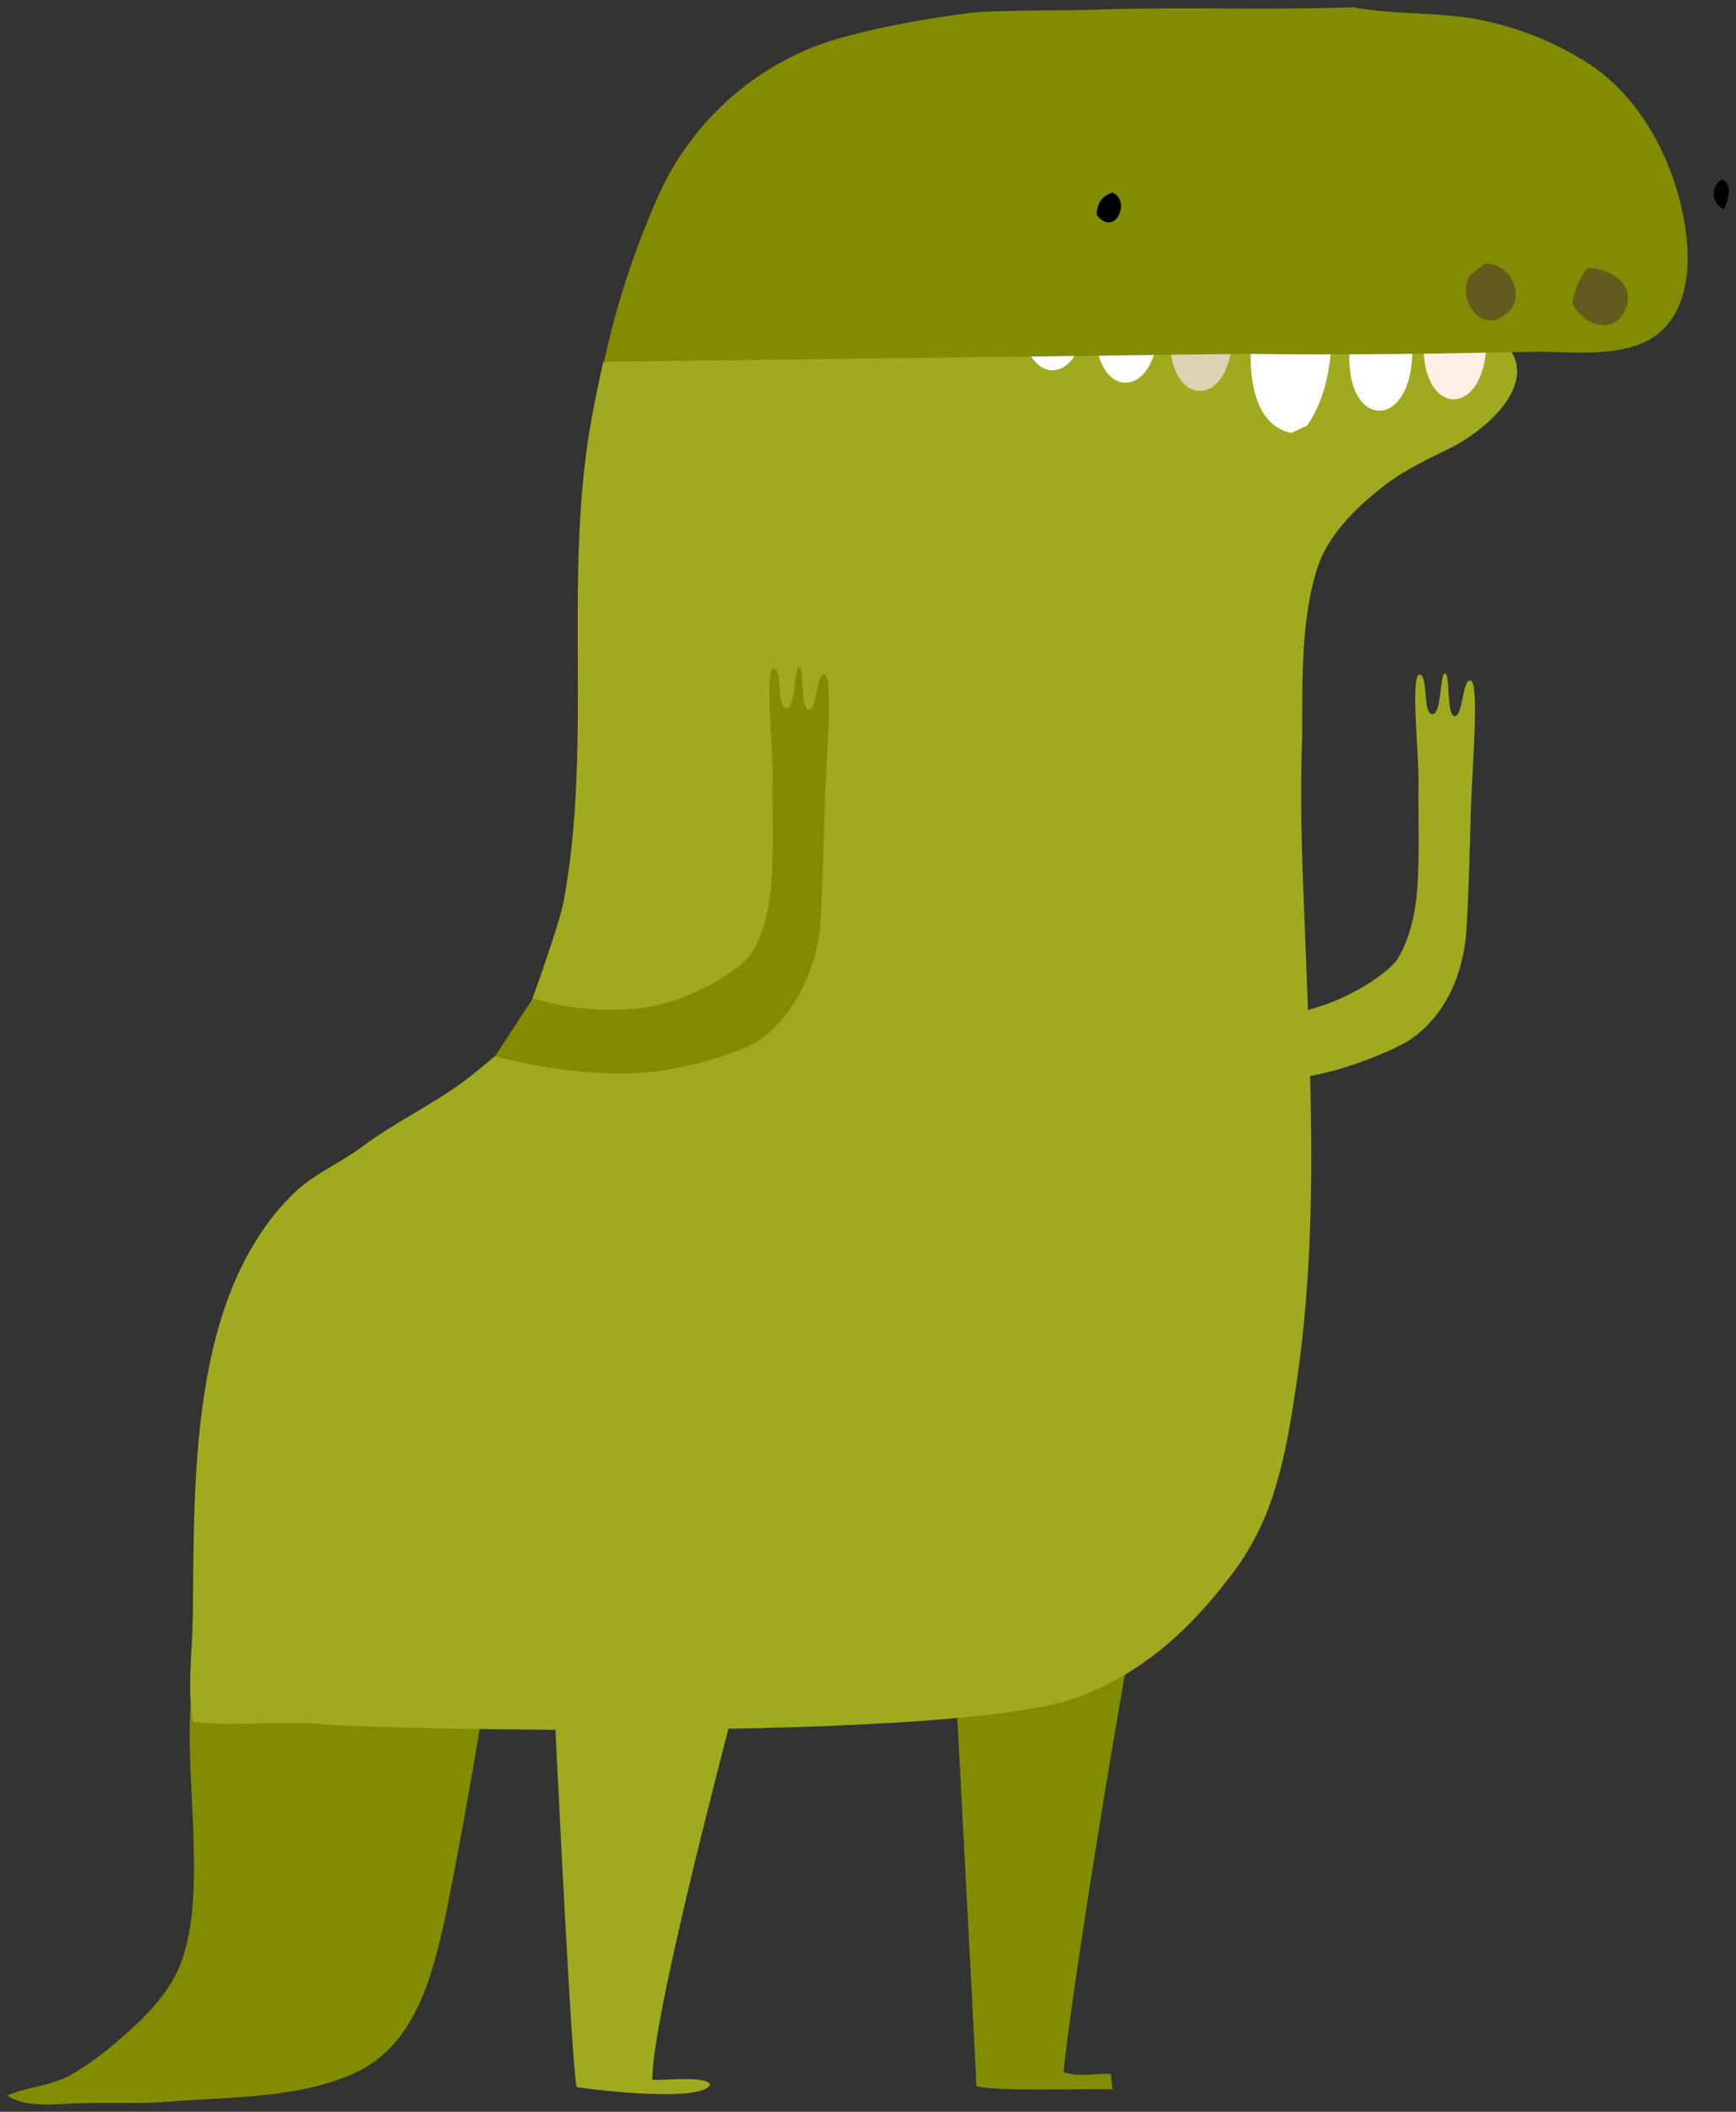
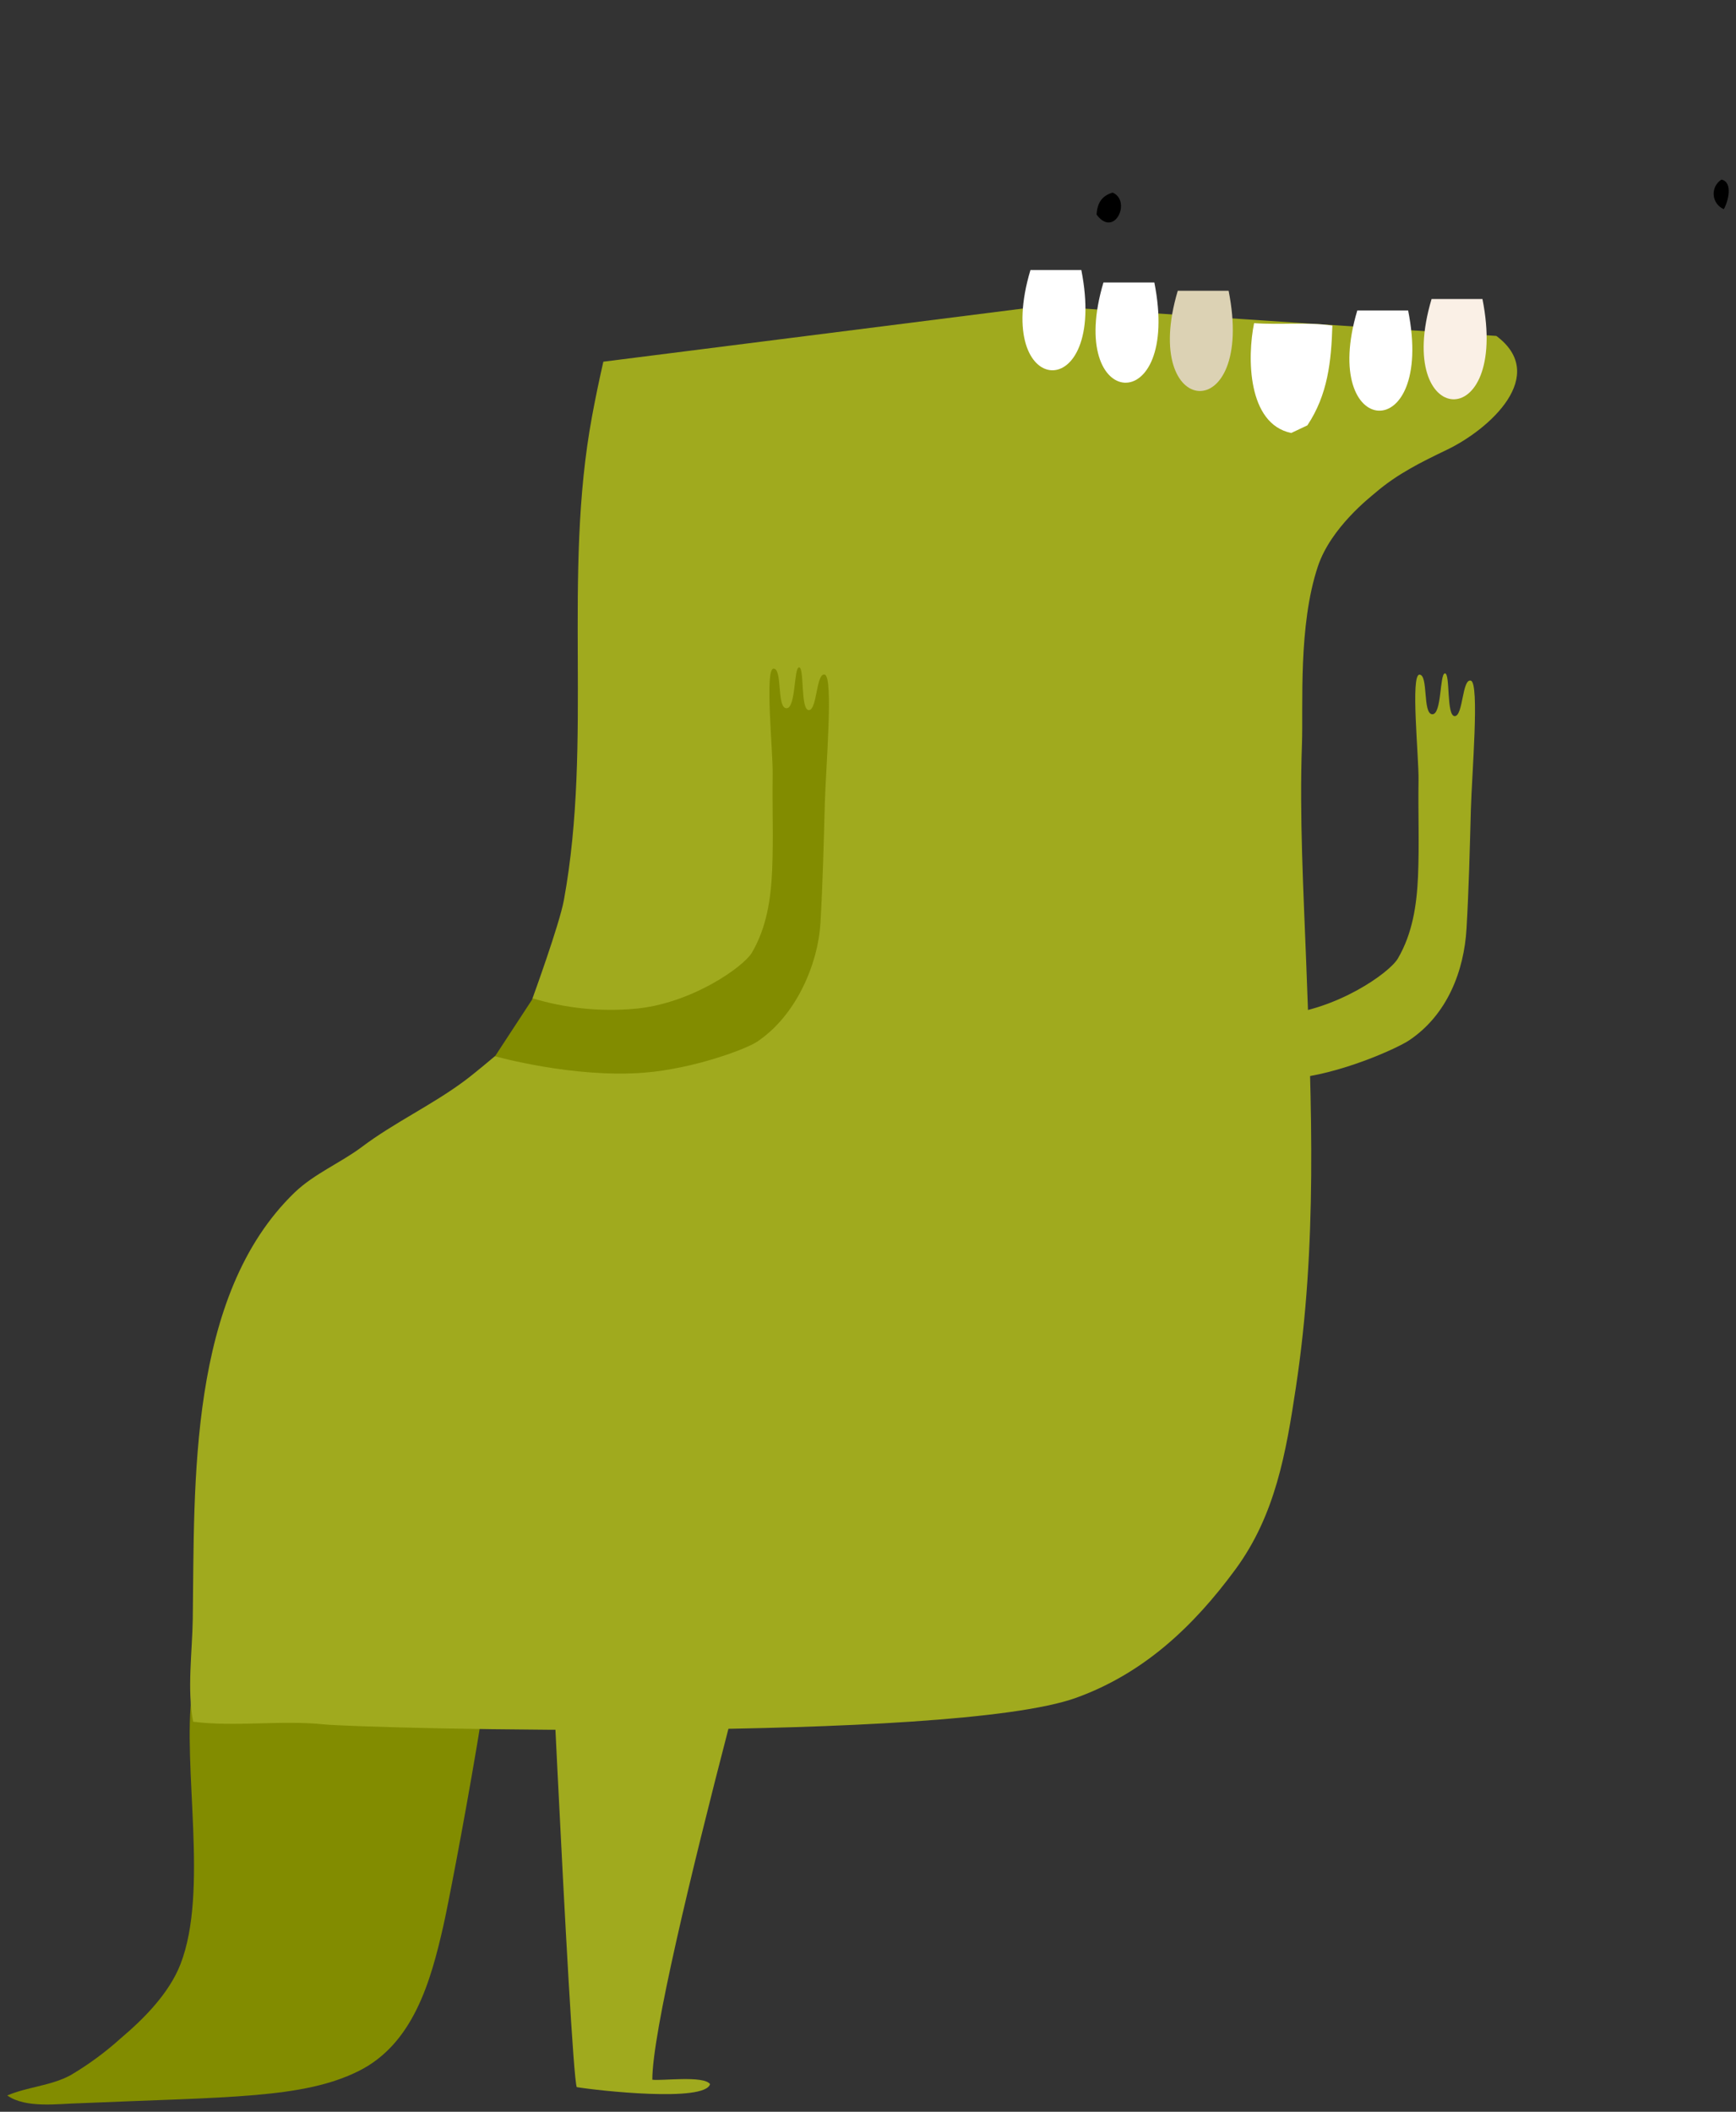
<svg xmlns="http://www.w3.org/2000/svg" version="1.1" width="119.54" height="145.345" viewBox="0.458 0.122 119.54 145.345">
  <rect x="0.458" y="0.122" width="119.54" height="145.345" fill="#333333" stroke="none" />
  <g id="ID0.7868562387302518">
    <g id="Page-1">
-       <path id="Shape" fill="#828C00" stroke="none" stroke-width="1" d="M 34.628 108.484 C 28.975 108.037 14.077 116.407 13.682 116.552 C 12.994 121.79 14.847 130.271 12.883 135.315 C 12.1 137.318 10.379 139.053 8.765 140.417 C 7.703 141.374 6.549 142.222 5.319 142.949 C 3.935 143.693 2.37 143.742 0.958 144.345 C 2.239 145.254 4.499 144.907 5.973 144.878 C 8.032 144.833 10.033 144.928 12.072 144.771 C 16.272 144.436 21.353 144.564 25.17 142.656 C 28.905 140.784 30.111 136.525 30.98 132.7 C 31.536 130.291 35.369 110.136 34.628 108.484 Z " />
-       <path id="Shape" fill="#828C00" stroke="none" stroke-width="1" d="M 65.418 100.527 L 80.653 100.527 C 77.1 118.629 74.032 138.946 73.695 142.734 C 74.831 143.127 75.91 142.784 76.956 142.871 C 76.993 143.246 77.022 143.544 77.059 143.932 C 75.568 143.845 69.194 144.11 67.683 143.705 C 67.683 142.42 65.418 100.527 65.418 100.527 Z " />
+       <path id="Shape" fill="#828C00" stroke="none" stroke-width="1" d="M 34.628 108.484 C 28.975 108.037 14.077 116.407 13.682 116.552 C 12.994 121.79 14.847 130.271 12.883 135.315 C 12.1 137.318 10.379 139.053 8.765 140.417 C 7.703 141.374 6.549 142.222 5.319 142.949 C 3.935 143.693 2.37 143.742 0.958 144.345 C 2.239 145.254 4.499 144.907 5.973 144.878 C 16.272 144.436 21.353 144.564 25.17 142.656 C 28.905 140.784 30.111 136.525 30.98 132.7 C 31.536 130.291 35.369 110.136 34.628 108.484 Z " />
      <path id="Shape" fill="#A0AA1E" stroke="none" stroke-width="1" d="M 13.732 111.541 C 13.86 102.18 13.399 89.303 20.732 82.21 C 22.079 80.909 23.932 80.145 25.369 79.066 C 27.559 77.414 30.145 76.208 32.369 74.568 C 33.089 74.043 34.514 72.833 34.514 72.833 L 37.232 71.383 L 37.12 68.85 C 37.12 68.85 38.986 63.74 39.29 62.059 C 41.292 51.083 39.183 39.751 41.23 28.754 C 41.452 27.548 41.724 26.243 42.004 25.016 L 72.314 21.178 L 103.497 23.243 C 107.124 25.953 103.056 29.663 100.063 31.092 C 98.3 31.939 96.666 32.745 95.163 34.038 C 94.837 34.319 92.112 36.413 91.21 39.094 C 89.839 43.188 90.205 48.666 90.11 51.322 C 89.933 56.325 90.213 61.377 90.403 66.376 C 90.777 76.27 91.181 85.792 89.69 95.624 C 89.011 100.122 88.278 104.394 85.532 108.132 C 82.649 112.053 79.227 115.287 74.566 116.973 C 65.952 120.084 25.607 119.096 22.758 118.803 C 19.793 118.497 16.689 118.993 13.757 118.621 C 13.329 116.432 13.699 113.78 13.732 111.541 Z " />
      <path id="Shape" fill="#A0AA1E" stroke="none" stroke-width="1" d="M 55.941 99.395 C 55.941 99.395 45.376 136.909 45.376 143.259 C 45.944 143.358 48.921 142.949 49.353 143.565 C 48.991 144.825 41.657 144.015 40.171 143.771 C 39.714 142.404 37.824 100.527 37.824 100.527 L 55.941 99.395 Z " />
      <path id="Shape" fill="#A0AA1E" stroke="none" stroke-width="1" d="M 100.63 49.41 C 100.041 49.41 100.333 46.468 99.958 46.468 C 99.584 46.468 99.748 49.327 99.077 49.281 C 98.406 49.236 98.826 46.555 98.2 46.555 C 97.574 46.555 98.163 52.21 98.138 53.838 C 98.101 56.04 98.196 58.25 98.101 60.448 C 98.015 62.414 97.723 64.364 96.718 66.087 C 96.133 67.09 92.481 69.652 88.585 69.97 C 84.624 70.296 80.412 68.375 79.358 68.565 C 79.421 69.912 79.406 71.261 79.313 72.605 L 79.638 73.171 C 80.955 73.254 84.447 74.758 89.327 74.361 C 92.72 74.088 96.701 72.25 97.475 71.734 C 100.131 69.966 101.272 66.925 101.441 64.046 C 101.601 61.324 101.667 58.58 101.741 55.85 C 101.807 53.421 102.347 47.137 101.741 46.968 C 101.136 46.799 101.214 49.41 100.63 49.41 Z " />
      <path id="Shape" fill="#828C00" stroke="none" stroke-width="1" d="M 56.155 48.996 C 55.566 48.996 55.859 46.055 55.484 46.055 C 55.109 46.055 55.274 48.914 54.603 48.868 C 53.931 48.823 54.351 46.142 53.726 46.142 C 53.1 46.142 53.689 51.797 53.664 53.425 C 53.627 55.627 53.721 57.837 53.627 60.035 C 53.54 62.001 53.248 63.951 52.243 65.674 C 51.659 66.677 48.006 69.239 44.111 69.557 C 41.767 69.76 39.406 69.516 37.152 68.838 L 34.546 72.82 C 34.546 72.82 39.973 74.345 44.84 73.948 C 48.233 73.675 51.84 72.329 52.601 71.812 C 55.257 70.04 56.785 66.512 56.954 63.633 C 57.114 60.91 57.18 58.167 57.254 55.437 C 57.32 53.008 57.86 46.724 57.254 46.555 C 56.649 46.386 56.74 48.996 56.155 48.996 Z " />
      <g id="Group">
        <path id="Shape" fill="#FFFFFF" stroke="none" stroke-width="1" d="M 86.814 22.364 C 86.336 24.689 86.344 29.295 89.371 29.923 L 90.482 29.399 C 91.891 27.284 92.129 24.995 92.204 22.529 C 90.384 22.273 88.671 22.496 86.814 22.364 Z " />
        <path id="Shape" fill="#FFFFFF" stroke="none" stroke-width="1" d="M 97.421 21.488 L 93.921 21.488 C 91.261 30.407 99.306 30.964 97.421 21.488 Z " />
        <path id="Shape" fill="#DCD2B4" stroke="none" stroke-width="1" d="M 85.059 20.133 L 81.559 20.133 C 78.899 29.056 86.945 29.609 85.059 20.133 Z " />
        <path id="Shape" fill="#FFFFFF" stroke="none" stroke-width="1" d="M 79.945 19.563 L 76.441 19.563 C 73.781 28.482 81.827 29.039 79.945 19.563 Z " />
        <path id="Shape" fill="#FFFFFF" stroke="none" stroke-width="1" d="M 74.918 18.708 L 71.414 18.708 C 68.741 27.626 76.783 28.184 74.918 18.708 Z " />
        <path id="Shape" fill="#FAF0E6" stroke="none" stroke-width="1" d="M 102.539 20.703 L 99.035 20.703 C 96.375 29.626 104.421 30.179 102.539 20.703 Z " />
-         <path id="Shape" fill="#828C00" stroke="none" stroke-width="1" d="M 68.033 0.94 C 70.664 0.812 73.304 0.87 75.939 0.783 C 81.852 0.585 87.748 0.832 93.665 0.622 C 96.585 1.175 99.603 0.907 102.559 1.526 C 105.1 2.053 107.525 3.032 109.72 4.418 C 113.904 7.041 116.399 12.49 116.658 17.328 C 116.778 19.587 116.218 22.202 114.13 23.442 C 111.816 24.813 108.365 24.268 105.816 24.338 C 99.228 24.479 92.64 24.565 86.052 24.475 L 42.051 25.024 C 42.898 21.101 44.15 17.277 45.785 13.614 C 47.773 9.171 51.328 5.621 55.766 3.65 C 59.271 2.026 66.987 0.994 68.033 0.94 Z " />
-         <path id="Shape" fill="#645A1E" stroke="none" stroke-width="1" d="M 108.728 20.955 C 109.316 22.347 111.392 23.289 112.285 21.616 C 113.302 19.72 111.318 18.567 109.765 18.567 C 109.232 19.267 108.876 20.086 108.728 20.955 Z " />
-         <path id="Shape" fill="#645A1E" stroke="none" stroke-width="1" d="M 102.745 18.249 L 101.654 19.075 C 100.797 20.6 102.226 23.029 104.005 21.86 C 105.693 20.765 104.532 18.22 102.745 18.249 Z " />
        <path id="Shape" fill="#000000" stroke="none" stroke-width="1" d="M 119.158 14.519 C 119.45 14.019 119.816 12.664 118.997 12.482 C 118.635 12.71 118.429 13.121 118.463 13.549 C 118.496 13.977 118.764 14.351 119.158 14.519 Z " />
        <path id="Shape" fill="#000000" stroke="none" stroke-width="1" d="M 75.968 14.895 C 77.203 16.547 78.393 13.936 77.071 13.378 C 76.359 13.593 76.017 14.052 75.968 14.895 Z " />
      </g>
    </g>
  </g>
</svg>